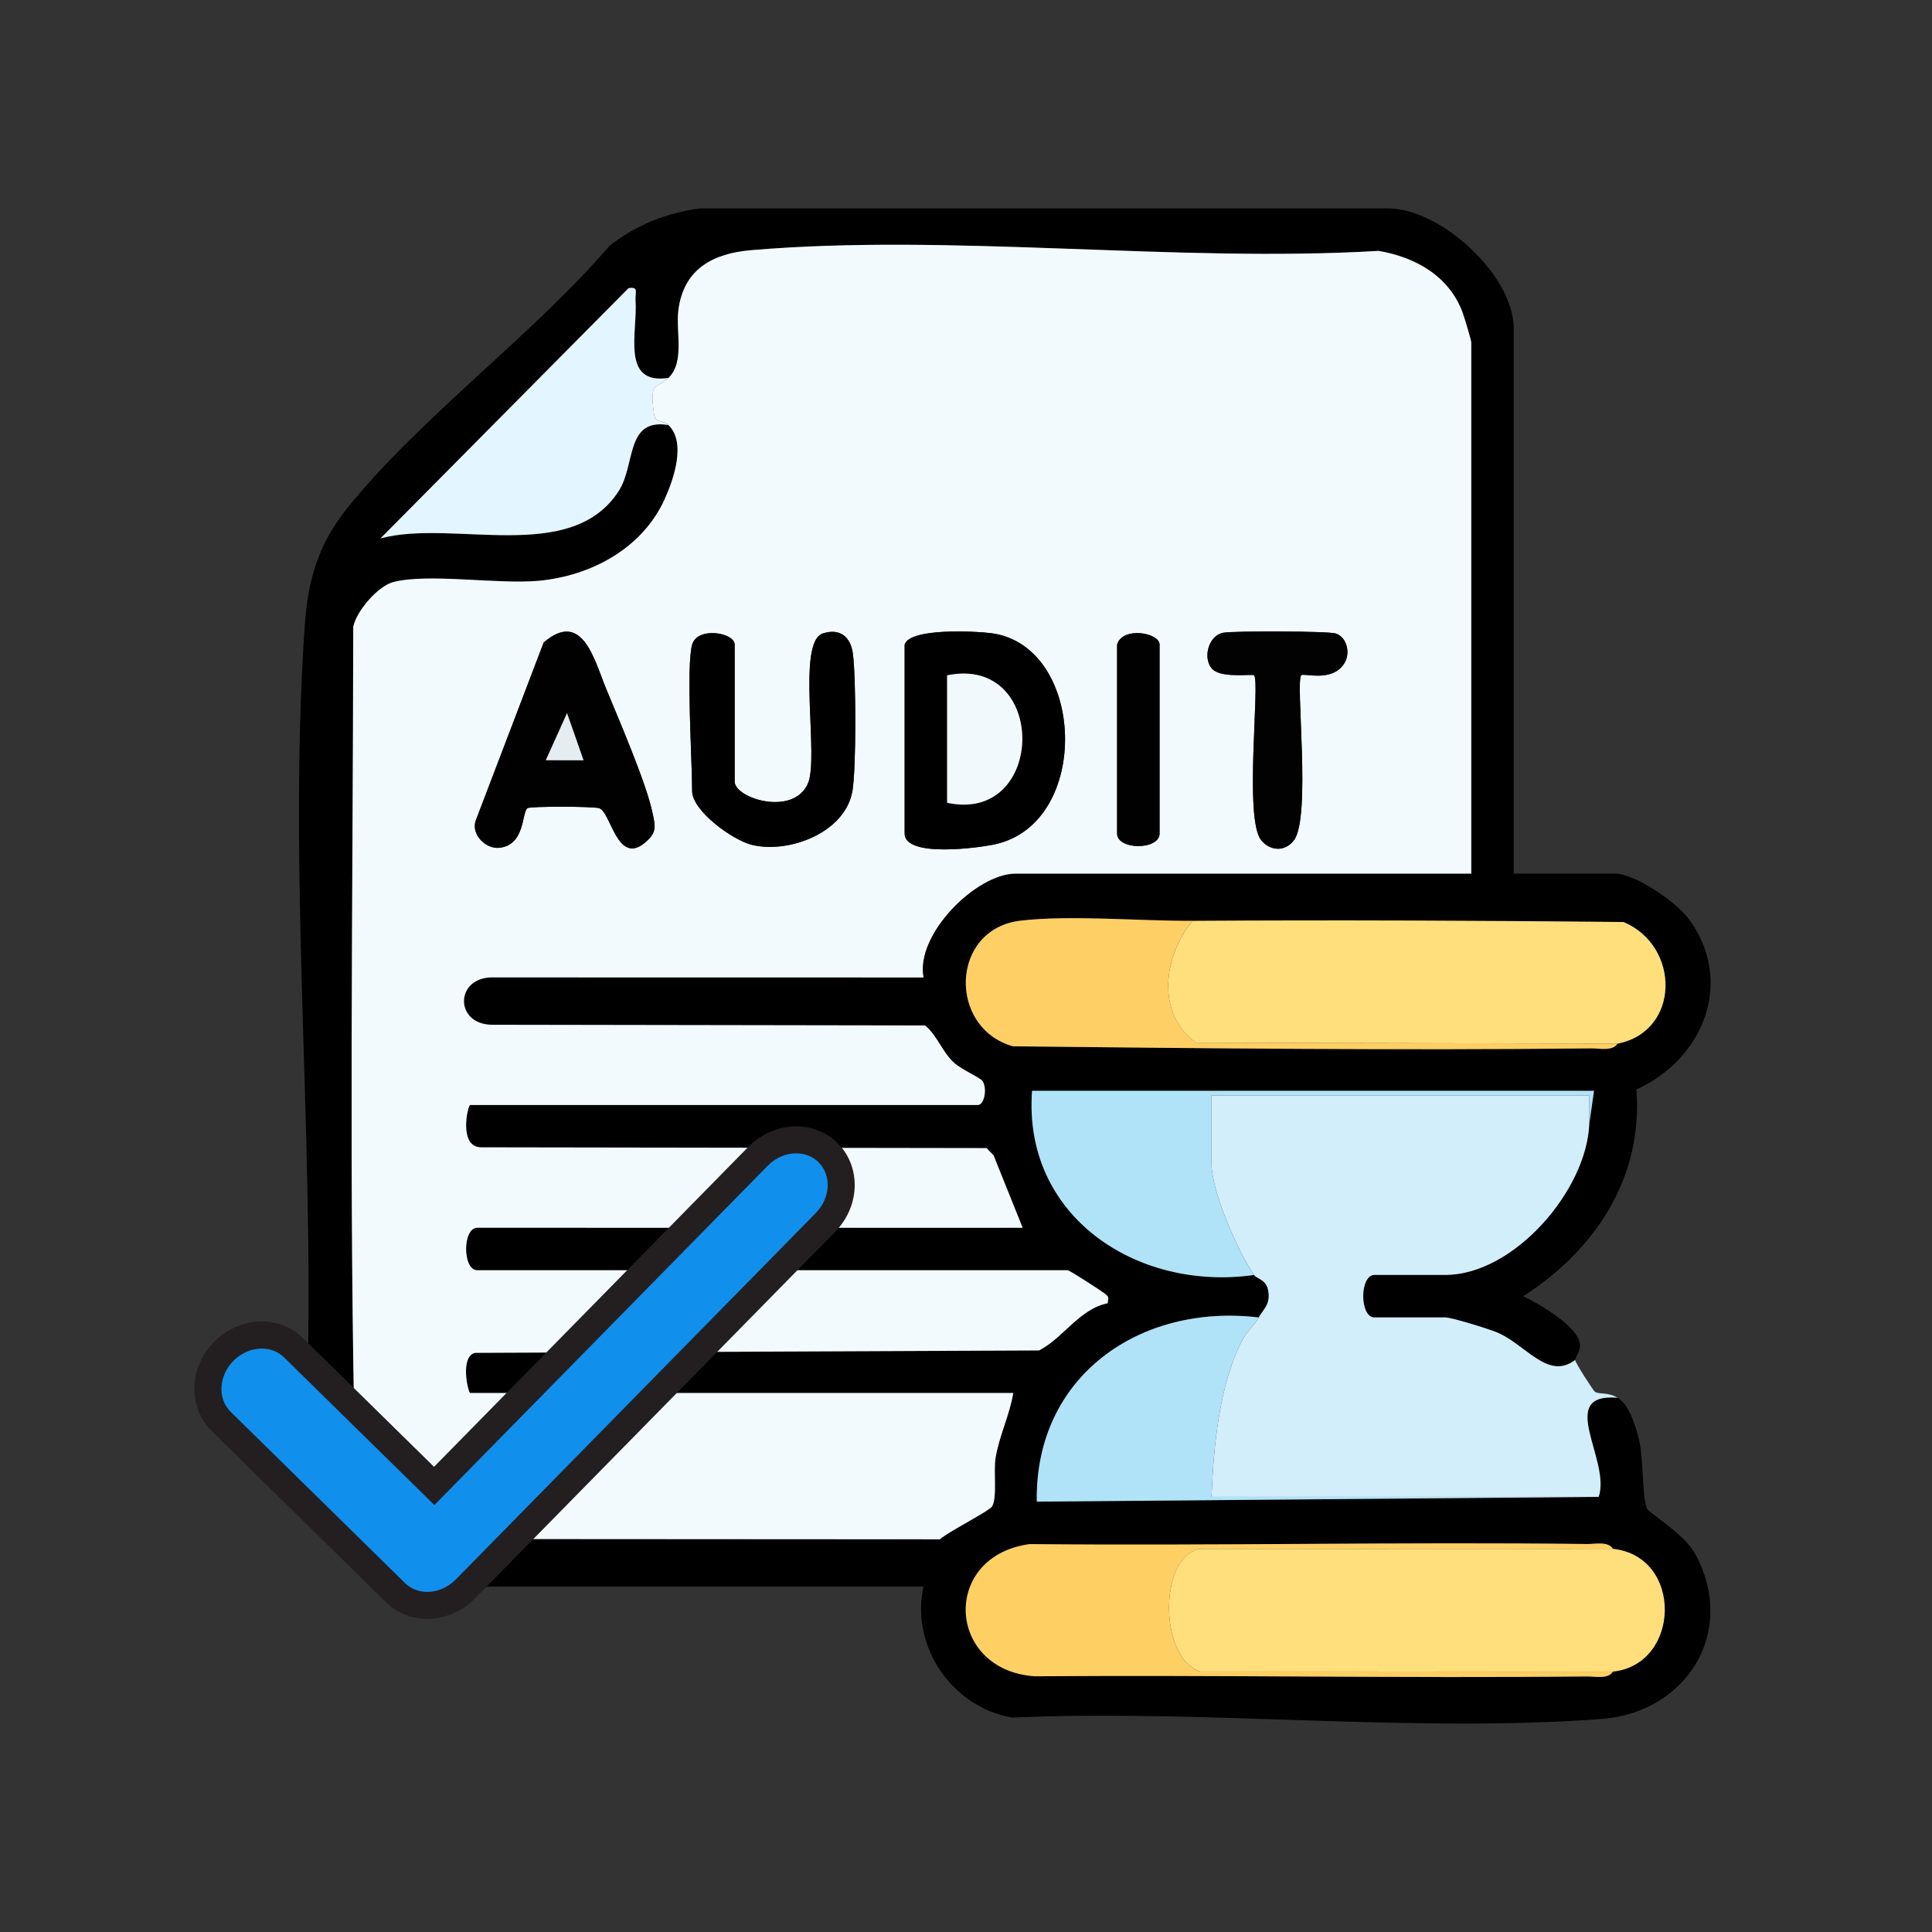
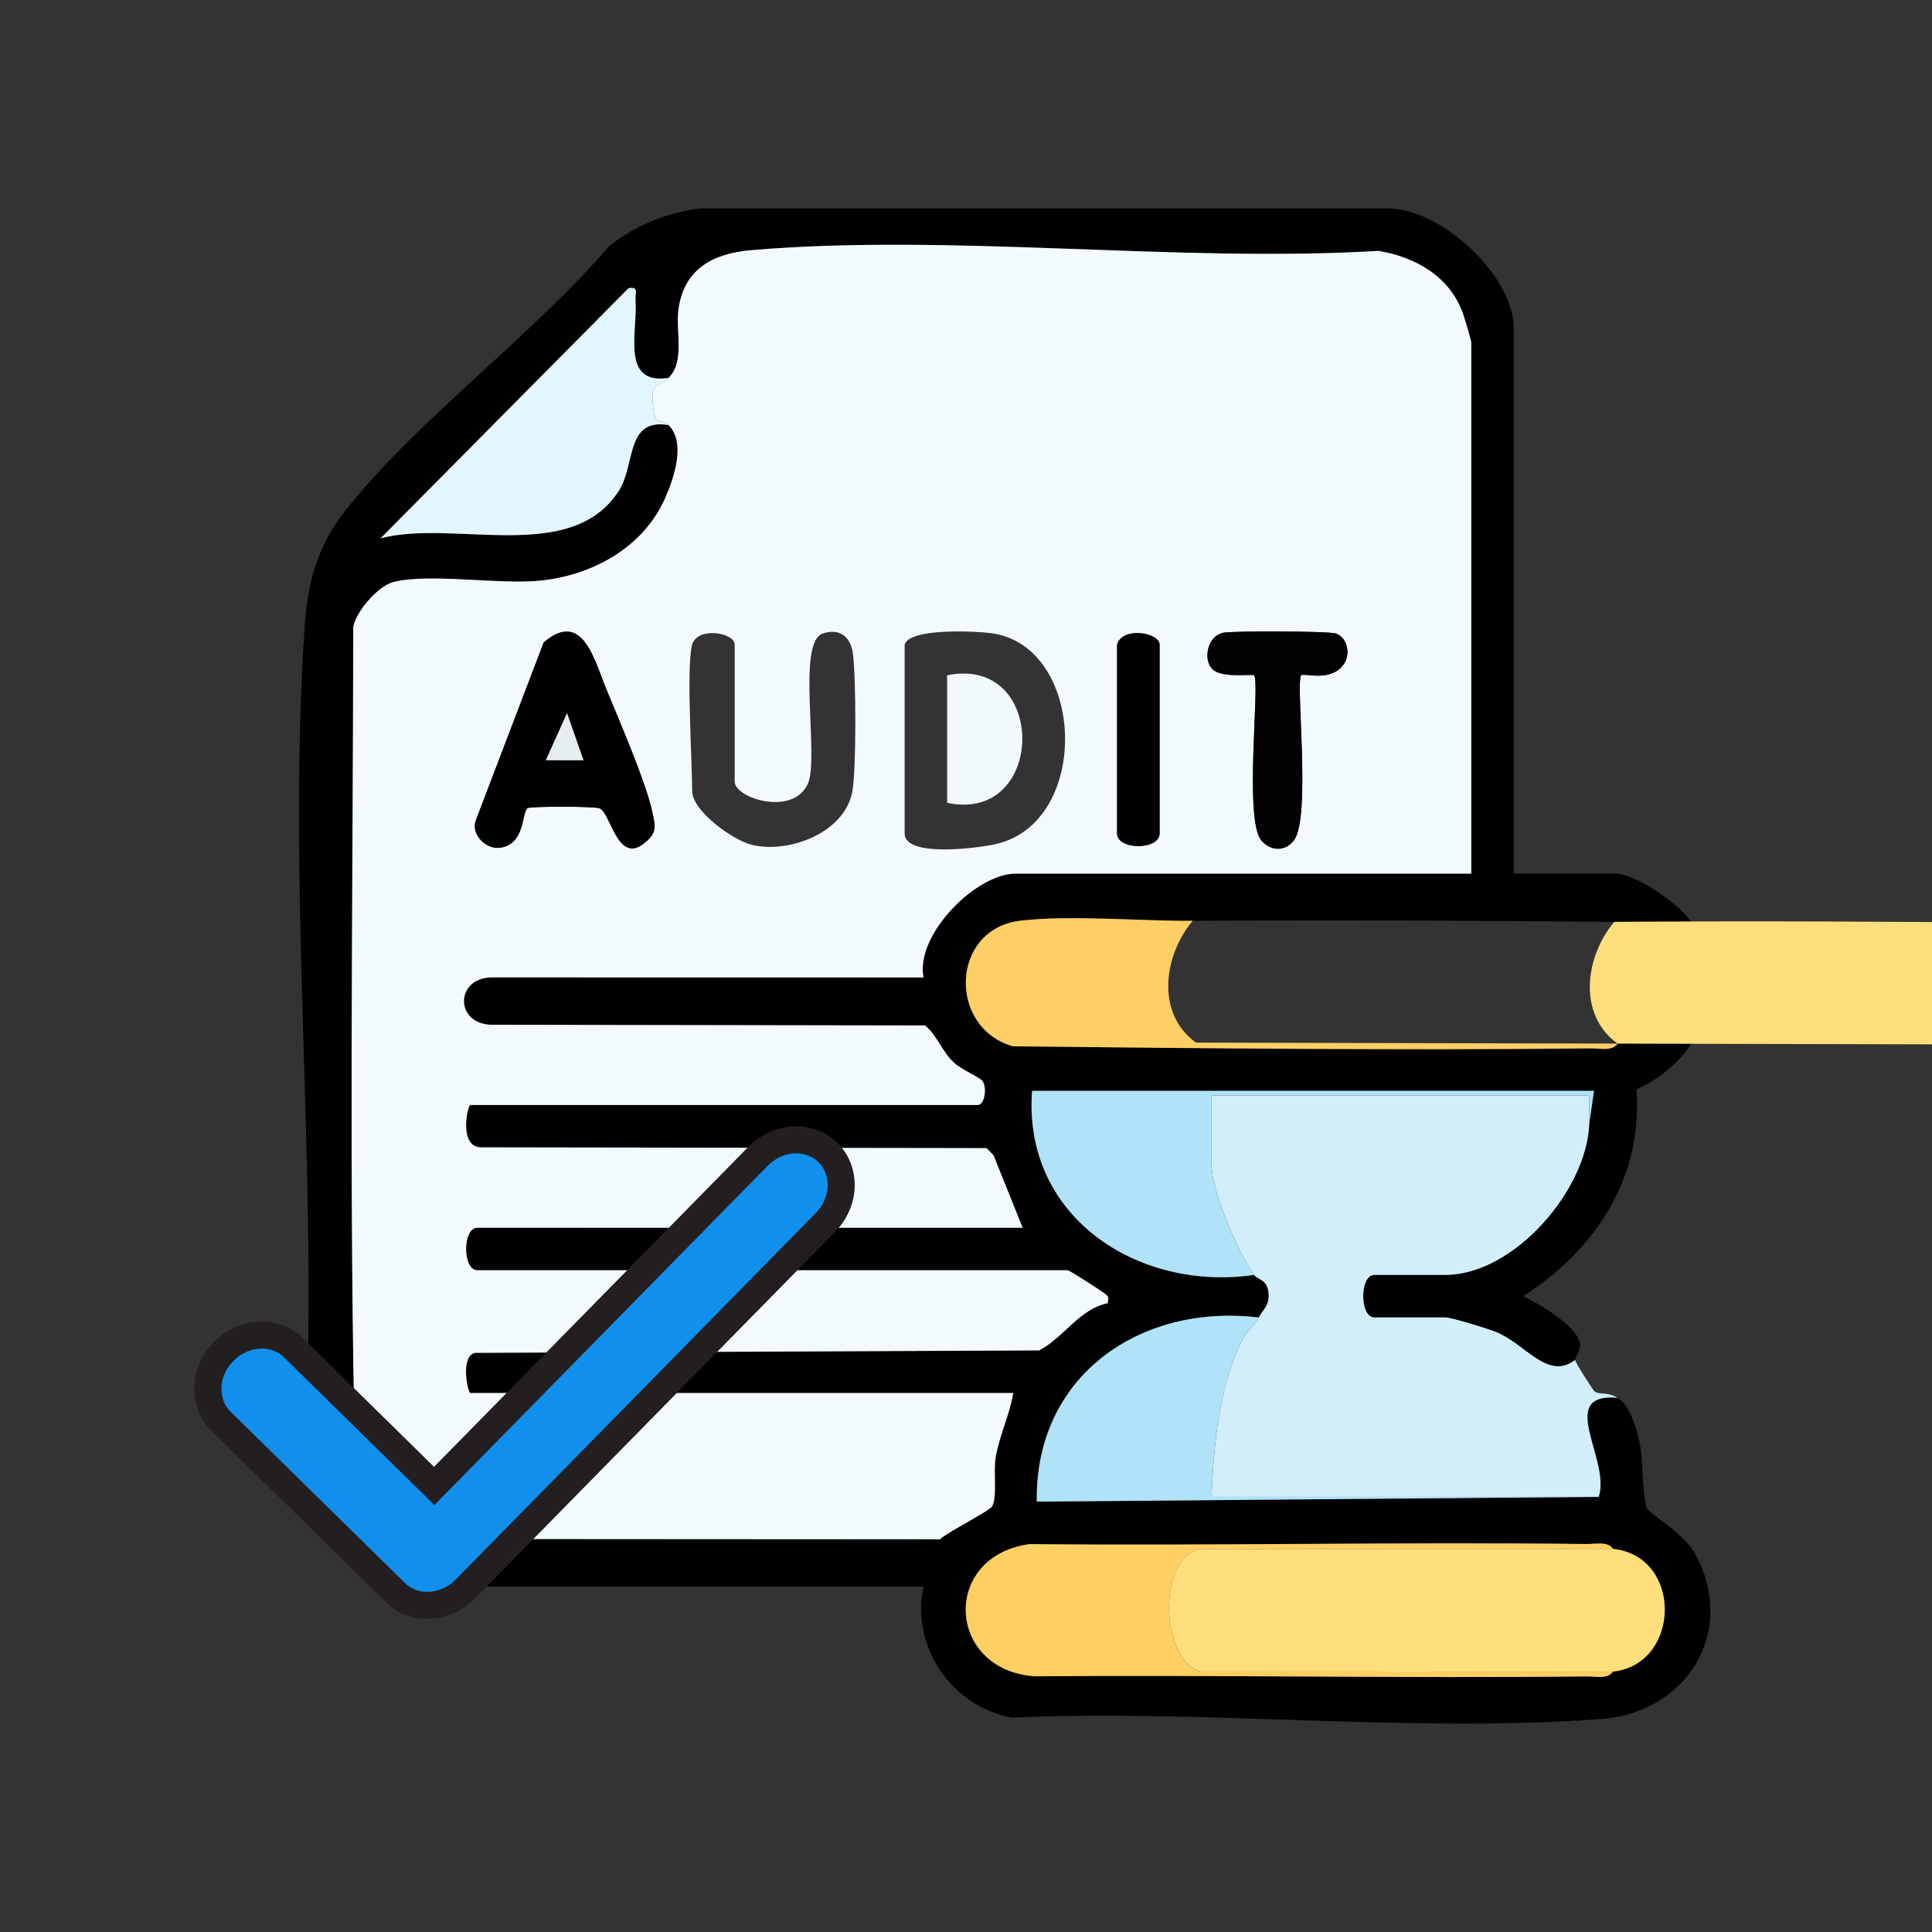
<svg xmlns="http://www.w3.org/2000/svg" id="Layer_1" data-name="Layer 1" viewBox="0 0 500 500">
  <rect x="0" y="0" width="500" height="500" fill="#333333" stroke="none" />
  <defs>
    <style>
      .cls-1 {
        fill: #010101;
      }

      .cls-2 {
        fill: #f2f9fd;
      }

      .cls-3 {
        fill: #118fed;
      }

      .cls-4 {
        fill: #fedf7c;
      }

      .cls-5 {
        fill: #020202;
      }

      .cls-6 {
        fill: #fecf63;
      }

      .cls-7 {
        fill: #d2eefa;
      }

      .cls-8 {
        fill: #231f20;
      }

      .cls-9 {
        fill: #b0e3f8;
      }

      .cls-10 {
        fill: #e3f5fe;
      }

      .cls-11 {
        fill: #f3fafe;
      }

      .cls-12 {
        fill: #e6edf0;
      }

      .cls-13 {
        fill: #fecf64;
      }
    </style>
  </defs>
  <g>
    <g>
      <path d="M418.63,361.73c3.03,1.75,4.75,7.52,5.56,10.94,1.17,4.93.73,13.83,1.97,17.58.47,1.41,9.6,6.47,12.55,11.89,10.96,20.12-2.17,41.09-24.31,42.74-49.07,3.65-102.92-2.57-152.48-.37-15.57-2.72-26.31-18.44-22.92-33.9h-126.47c-16.88,0-34.28-20.66-33.59-37.29,3.58-69.03-4.82-142.97-.07-211.43.83-11.96,3.54-21.1,11.07-30.47,18.86-23.45,47.89-44.61,67.82-67.82,6.89-5.38,14.68-8.48,23.34-9.66h178.11c13.73-.02,32.54,17.42,32.54,31.01v141.14h26.27c5.12,0,15.78,7.37,18.94,11.61,12.08,16.19,3.93,36.44-13.46,44.24,1.78,22.8-10.68,41.62-29.3,53.52,4.03,1.89,14.1,7.8,14.68,12.28.24,1.84-1.26,3.64-1.24,4.21-7.02,5.45-12.92-4.19-20.32-7.17-2.24-.9-11.59-3.83-13.28-3.83h-18.33c-3.87,0-3.87-11,0-11h18.33c17.75,0,36.62-21.9,37.27-39.1l1.23-8.56h-145.43c-2.44,32.46,27.16,51.99,57.44,47.66.76,1.09,3.3,1.1,3.72,4.35.44,3.39-1.17,4.3-2.5,6.65-30.87-3.69-57.99,15.3-57.44,47.66l145.42-1.23c3.23-9.49-11.26-26.96,4.89-25.66ZM173.02,97.79c-12.49,1.91-7.95-11.9-8.55-20.18-.13-1.82.95-3.54-1.82-3.03l-64.17,64.74c18.9-5.04,49.27,6.95,61.65-12.27,4.4-6.82,1.69-18.94,12.89-17.05,4.59,4.47,1.41,13.86-.99,19.17-5.76,12.74-19.06,19.89-32.64,21.13-10.59.97-28.45-2.01-37.56.32-4.02,1.03-9.57,7.49-10.4,11.59-.1,72.9-1.2,146.08.56,218.84,2.68,9.2,10,15.45,19.43,17.23l131.84.08c2.13-1.96,12.71-7.26,13.49-8.51,1.38-2.24.33-8.98.91-12.54.93-5.75,3.64-11.08,4.58-16.81H121.69c-.56,0-2.73-9.43,1.22-10.39l146-.63c6.33-3.29,10.45-10.74,17.74-12.21.21-1.5.43-1.57-.76-2.51-.68-.54-9.06-6.03-9.62-6.03H123.53c-3.87,0-3.87-11,0-11h141.14l-7.53-18.74-1.8-1.87-130.55-.2c-6.29.26-3.74-10.96-3.09-10.96h131.36c1.69,0,2.47-4.22,1.26-6.15-.58-.93-5.42-2.95-7.42-4.8-3.14-2.89-4.28-6.98-7.48-9.63l-112.24-.18c-9.49-.2-9.42-12.1,0-12.26l111.83.02c-2.15-11.17,13.68-26.88,23.84-26.88h117.92V88.62c0-.55-1.76-6.41-2.19-7.59-3.45-9.52-12.16-14.46-21.78-16.1-52.46,3.12-110.64-4.62-162.43-.18-9.84.84-17.38,4.84-18.79,15.43-.75,5.64,1.71,13.44-2.55,17.61ZM308.66,238.31c-13.51.09-31.87-1.56-44.63-.03-18.08,2.18-18.79,27.68-1.89,32.5,49.9.54,99.89,1.07,149.8.54,2.07-.02,5.44.78,6.7-1.24,16.26-3.19,16.29-25.27,1.54-31.47-37.15-.36-74.37-.54-111.51-.3ZM417.41,432.61c17.6-1.86,18.23-29.85,0-31.77-1.27-2.03-4.64-1.22-6.7-1.24-48.06-.6-96.15.49-144.21.02-22.97,3.07-21.63,32.57,1.24,34.21,47.65-.37,95.33.54,142.97.04,2.07-.02,5.44.78,6.7-1.24Z" />
      <path class="cls-7" d="M324.54,329.96c-4.19-6.02-11-21.74-11-28.72v-17.72h97.76c-.06,2.43.09,4.9,0,7.33-.65,17.2-19.52,39.1-37.27,39.1h-18.33c-3.87,0-3.87,11,0,11h18.33c1.69,0,11.04,2.92,13.28,3.83,7.4,2.98,13.3,12.62,20.32,7.17.03.67,4.74,8.03,5.17,8.27,1.36.74,3.16-.03,5.83,1.51-16.15-1.3-1.66,16.18-4.89,25.66h-100.21c.58-13.07,1.89-28.59,7.88-40.39,1.2-2.36,3.15-3.92,4.35-6.04,1.33-2.35,2.94-3.26,2.5-6.65-.42-3.24-2.96-3.26-3.72-4.35Z" />
-       <path class="cls-4" d="M418.63,270.09l-109.11-.25c-10.46-7.53-8.4-22.55-.86-31.52,37.15-.25,74.36-.07,111.51.3,14.75,6.2,14.72,28.28-1.54,31.47Z" />
+       <path class="cls-4" d="M418.63,270.09c-10.46-7.53-8.4-22.55-.86-31.52,37.15-.25,74.36-.07,111.51.3,14.75,6.2,14.72,28.28-1.54,31.47Z" />
      <path class="cls-4" d="M417.41,400.84c18.23,1.92,17.6,29.92,0,31.77l-106.9-.03c-10.6-3.61-10.64-29.71,0-31.72l106.89-.03Z" />
      <path class="cls-9" d="M324.54,329.96c-30.28,4.32-59.88-15.2-57.44-47.66h145.43s-1.23,8.56-1.23,8.56c.09-2.43-.05-4.91,0-7.34h-97.76v17.73c0,6.97,6.81,22.7,11,28.72Z" />
      <path class="cls-6" d="M417.41,400.84l-106.89.03c-10.64,2.01-10.61,28.11,0,31.72l106.9.03c-1.27,2.02-4.64,1.22-6.7,1.24-47.65.5-95.33-.41-142.97-.04-22.87-1.63-24.21-31.14-1.24-34.21,48.06.47,96.16-.61,144.21-.02,2.07.03,5.43-.78,6.7,1.24Z" />
      <path class="cls-9" d="M325.76,340.96c-1.2,2.13-3.15,3.69-4.35,6.04-5.99,11.81-7.3,27.33-7.88,40.4h100.21s-145.42,1.22-145.42,1.22c-.55-32.36,26.57-51.35,57.44-47.66Z" />
      <path class="cls-13" d="M308.66,238.31c-7.53,8.97-9.6,23.98.86,31.52l109.11.25c-1.27,2.02-4.64,1.22-6.7,1.24-49.91.52-99.9,0-149.8-.54-16.89-4.82-16.18-30.32,1.89-32.5,12.76-1.54,31.12.12,44.63.03Z" />
    </g>
    <g>
      <path class="cls-11" d="M173.02,97.79c4.27-4.17,1.81-11.98,2.55-17.61,1.4-10.59,8.94-14.58,18.79-15.43,51.79-4.44,109.98,3.3,162.43.18,9.62,1.65,18.33,6.59,21.78,16.1.43,1.18,2.19,7.04,2.19,7.59v137.47h-117.92c-10.16,0-25.99,15.71-23.84,26.88l-111.83-.02c-9.42.17-9.49,12.06,0,12.26l112.24.18c3.2,2.65,4.34,6.74,7.48,9.63,2,1.85,6.84,3.87,7.42,4.8,1.21,1.93.43,6.15-1.26,6.15H121.69c-.65,0-3.2,11.23,3.09,10.96l130.55.2,1.8,1.87,7.53,18.74H123.53c-3.87,0-3.87,11,0,11h152.75c.57,0,8.94,5.49,9.62,6.03,1.19.93.97,1,.76,2.51-7.3,1.47-11.41,8.92-17.74,12.21l-146,.63c-3.95.96-1.78,10.39-1.22,10.39h140.53c-.93,5.72-3.64,11.06-4.58,16.81-.58,3.55.48,10.29-.91,12.54-.77,1.25-11.35,6.55-13.49,8.51l-131.84-.08c-9.43-1.78-16.75-8.03-19.43-17.23-1.76-72.76-.66-145.94-.56-218.84.83-4.1,6.38-10.56,10.4-11.59,9.11-2.33,26.97.65,37.56-.32,13.57-1.24,26.88-8.39,32.64-21.13,2.4-5.32,5.58-14.7.99-19.17-1.6-1.56-3.39-.26-3.77-2.97-1.22-8.72.65-6.21,3.77-9.25ZM136.52,209.15c.78-.5,16.97-.49,18.58.03,2.97.96,4.64,14.82,11.74,8.96,3.22-2.66,2.81-4.15,1.98-8-1.69-7.84-8.66-23.86-12-32.01-3.06-7.48-6.13-20.42-16.12-11.84l-17.58,46.08c-1.25,3.58,2.56,7.37,6.03,7.05,6.86-.65,5.84-9.28,7.37-10.26ZM179.13,166.83c-1.56,5.55,0,29.99,0,37.88,0,5.13,10.44,12.69,15.43,13.93,9.6,2.37,24.25-3.16,26.06-13.99,1-6,.93-29.17.12-35.43-.57-4.4-3.37-6.73-7.79-5.28-6.91,2.27-.84,32.15-3.89,38.92-3.83,8.48-18.92,3.75-18.92-.59v-35.44c0-3.12-9.66-4.77-11,0ZM234.12,166.83v48.88c0,6.39,19.47,3.68,23.54,2.76,24.93-5.63,23.33-51.28-1.04-54.59-4.23-.57-21.28-1.39-22.5,2.95ZM289.1,166.83v48.88c0,4.34,11,4.34,11,0v-48.88c0-3.12-9.65-4.77-11,0ZM336.76,174.76c.68-.67,7.87,1.94,11.1-3,1.72-2.63.76-6.81-2.13-7.8-1.89-.65-26.41-.71-29.13-.2-4.33.81-5.55,7.76-2.23,9.88,2.8,1.79,9.82.76,10.18,1.12,1.62,1.58-2.7,37.26,1.87,42.73,2.33,2.79,6.16,3.01,8.45-.02,4.53-6.01.32-41.17,1.89-42.7Z" />
      <path class="cls-10" d="M173.02,110.01c-11.2-1.89-8.49,10.23-12.89,17.05-12.38,19.21-42.75,7.23-61.65,12.27l64.17-64.74c2.77-.51,1.68,1.21,1.82,3.03.61,8.28-3.93,22.09,8.55,20.18-3.11,3.04-4.98.53-3.77,9.25.38,2.71,2.16,1.41,3.77,2.97Z" />
-       <path d="M234.12,166.83c1.22-4.34,18.27-3.52,22.5-2.95,24.36,3.31,25.97,48.96,1.04,54.59-4.06.92-23.54,3.63-23.54-2.76v-48.88ZM245.11,207.76c25.71,5.52,26.2-38.35,0-32.99v32.99Z" />
      <path class="cls-1" d="M136.52,209.15c-1.53.98-.51,9.61-7.37,10.26-3.47.33-7.28-3.47-6.03-7.05l17.58-46.08c9.99-8.57,13.06,4.37,16.12,11.84,3.34,8.15,10.31,24.17,12,32.01.83,3.85,1.24,5.34-1.98,8-7.1,5.86-8.77-8-11.74-8.96-1.61-.52-17.8-.53-18.58-.03ZM151.02,196.76l-4.27-12.21-5.5,12.2h9.77Z" />
-       <path d="M179.13,166.83c1.34-4.77,11-3.12,11,0v35.44c0,4.34,15.1,9.08,18.92.59,3.05-6.77-3.02-36.65,3.89-38.92,4.43-1.46,7.22.87,7.79,5.28.81,6.26.88,29.43-.12,35.43-1.8,10.83-16.45,16.36-26.06,13.99-4.99-1.23-15.43-8.8-15.43-13.93,0-7.89-1.56-32.33,0-37.88Z" />
      <path class="cls-5" d="M336.76,174.76c-1.57,1.53,2.64,36.69-1.89,42.7-2.29,3.04-6.12,2.81-8.45.02-4.57-5.47-.24-41.14-1.87-42.73-.37-.36-7.38.67-10.18-1.12-3.32-2.12-2.1-9.06,2.23-9.88,2.72-.51,27.24-.44,29.13.2,2.89.99,3.85,5.17,2.13,7.8-3.23,4.94-10.42,2.33-11.1,3Z" />
      <path class="cls-1" d="M289.1,166.83c1.34-4.77,11-3.12,11,0v48.88c0,4.34-11,4.34-11,0v-48.88Z" />
      <path class="cls-2" d="M245.11,207.76v-32.99c26.2-5.36,25.71,38.51,0,32.99Z" />
      <polygon class="cls-12" points="151.02 196.76 141.25 196.75 146.75 184.55 151.02 196.76" />
    </g>
  </g>
  <g>
    <path class="cls-3" d="M110.58,415.48c-3.14,0-6.06-1.17-8.22-3.29l-45.13-44.33c-4.81-4.72-4.52-12.84.65-18.1,2.66-2.7,6.25-4.26,9.86-4.26,3.14,0,6.06,1.17,8.22,3.29l36.42,35.77,83.81-85.32c2.66-2.7,6.25-4.25,9.86-4.25,3.14,0,6.06,1.17,8.22,3.29,2.39,2.34,3.6,5.56,3.42,9.06-.18,3.34-1.62,6.54-4.06,9.03l-93.18,94.85c-2.66,2.7-6.25,4.26-9.86,4.26h0Z" />
    <path class="cls-8" d="M206.05,298.49c2.14,0,4.21.75,5.77,2.28h0c3.43,3.37,3.13,9.26-.69,13.15l-93.18,94.85h0c-2.08,2.12-4.78,3.21-7.36,3.21-2.14,0-4.21-.75-5.77-2.28l-45.13-44.33c-3.43-3.37-3.13-9.26.69-13.15h0c2.08-2.12,4.78-3.21,7.36-3.21,2.14,0,4.21.75,5.77,2.28l38.91,38.22,86.27-87.82c2.08-2.12,4.78-3.21,7.36-3.21M206.05,291.49c-4.54,0-9.05,1.93-12.36,5.3l-81.36,82.82-33.92-33.32c-2.82-2.77-6.61-4.29-10.67-4.29-4.54,0-9.05,1.93-12.36,5.3-6.52,6.63-6.79,16.97-.6,23.04l45.13,44.33c2.82,2.77,6.61,4.29,10.67,4.29,4.54,0,9.05-1.93,12.36-5.3l93.18-94.85c3.04-3.1,4.84-7.11,5.06-11.3.23-4.45-1.39-8.73-4.46-11.74-2.82-2.77-6.61-4.29-10.67-4.29h0Z" />
  </g>
</svg>